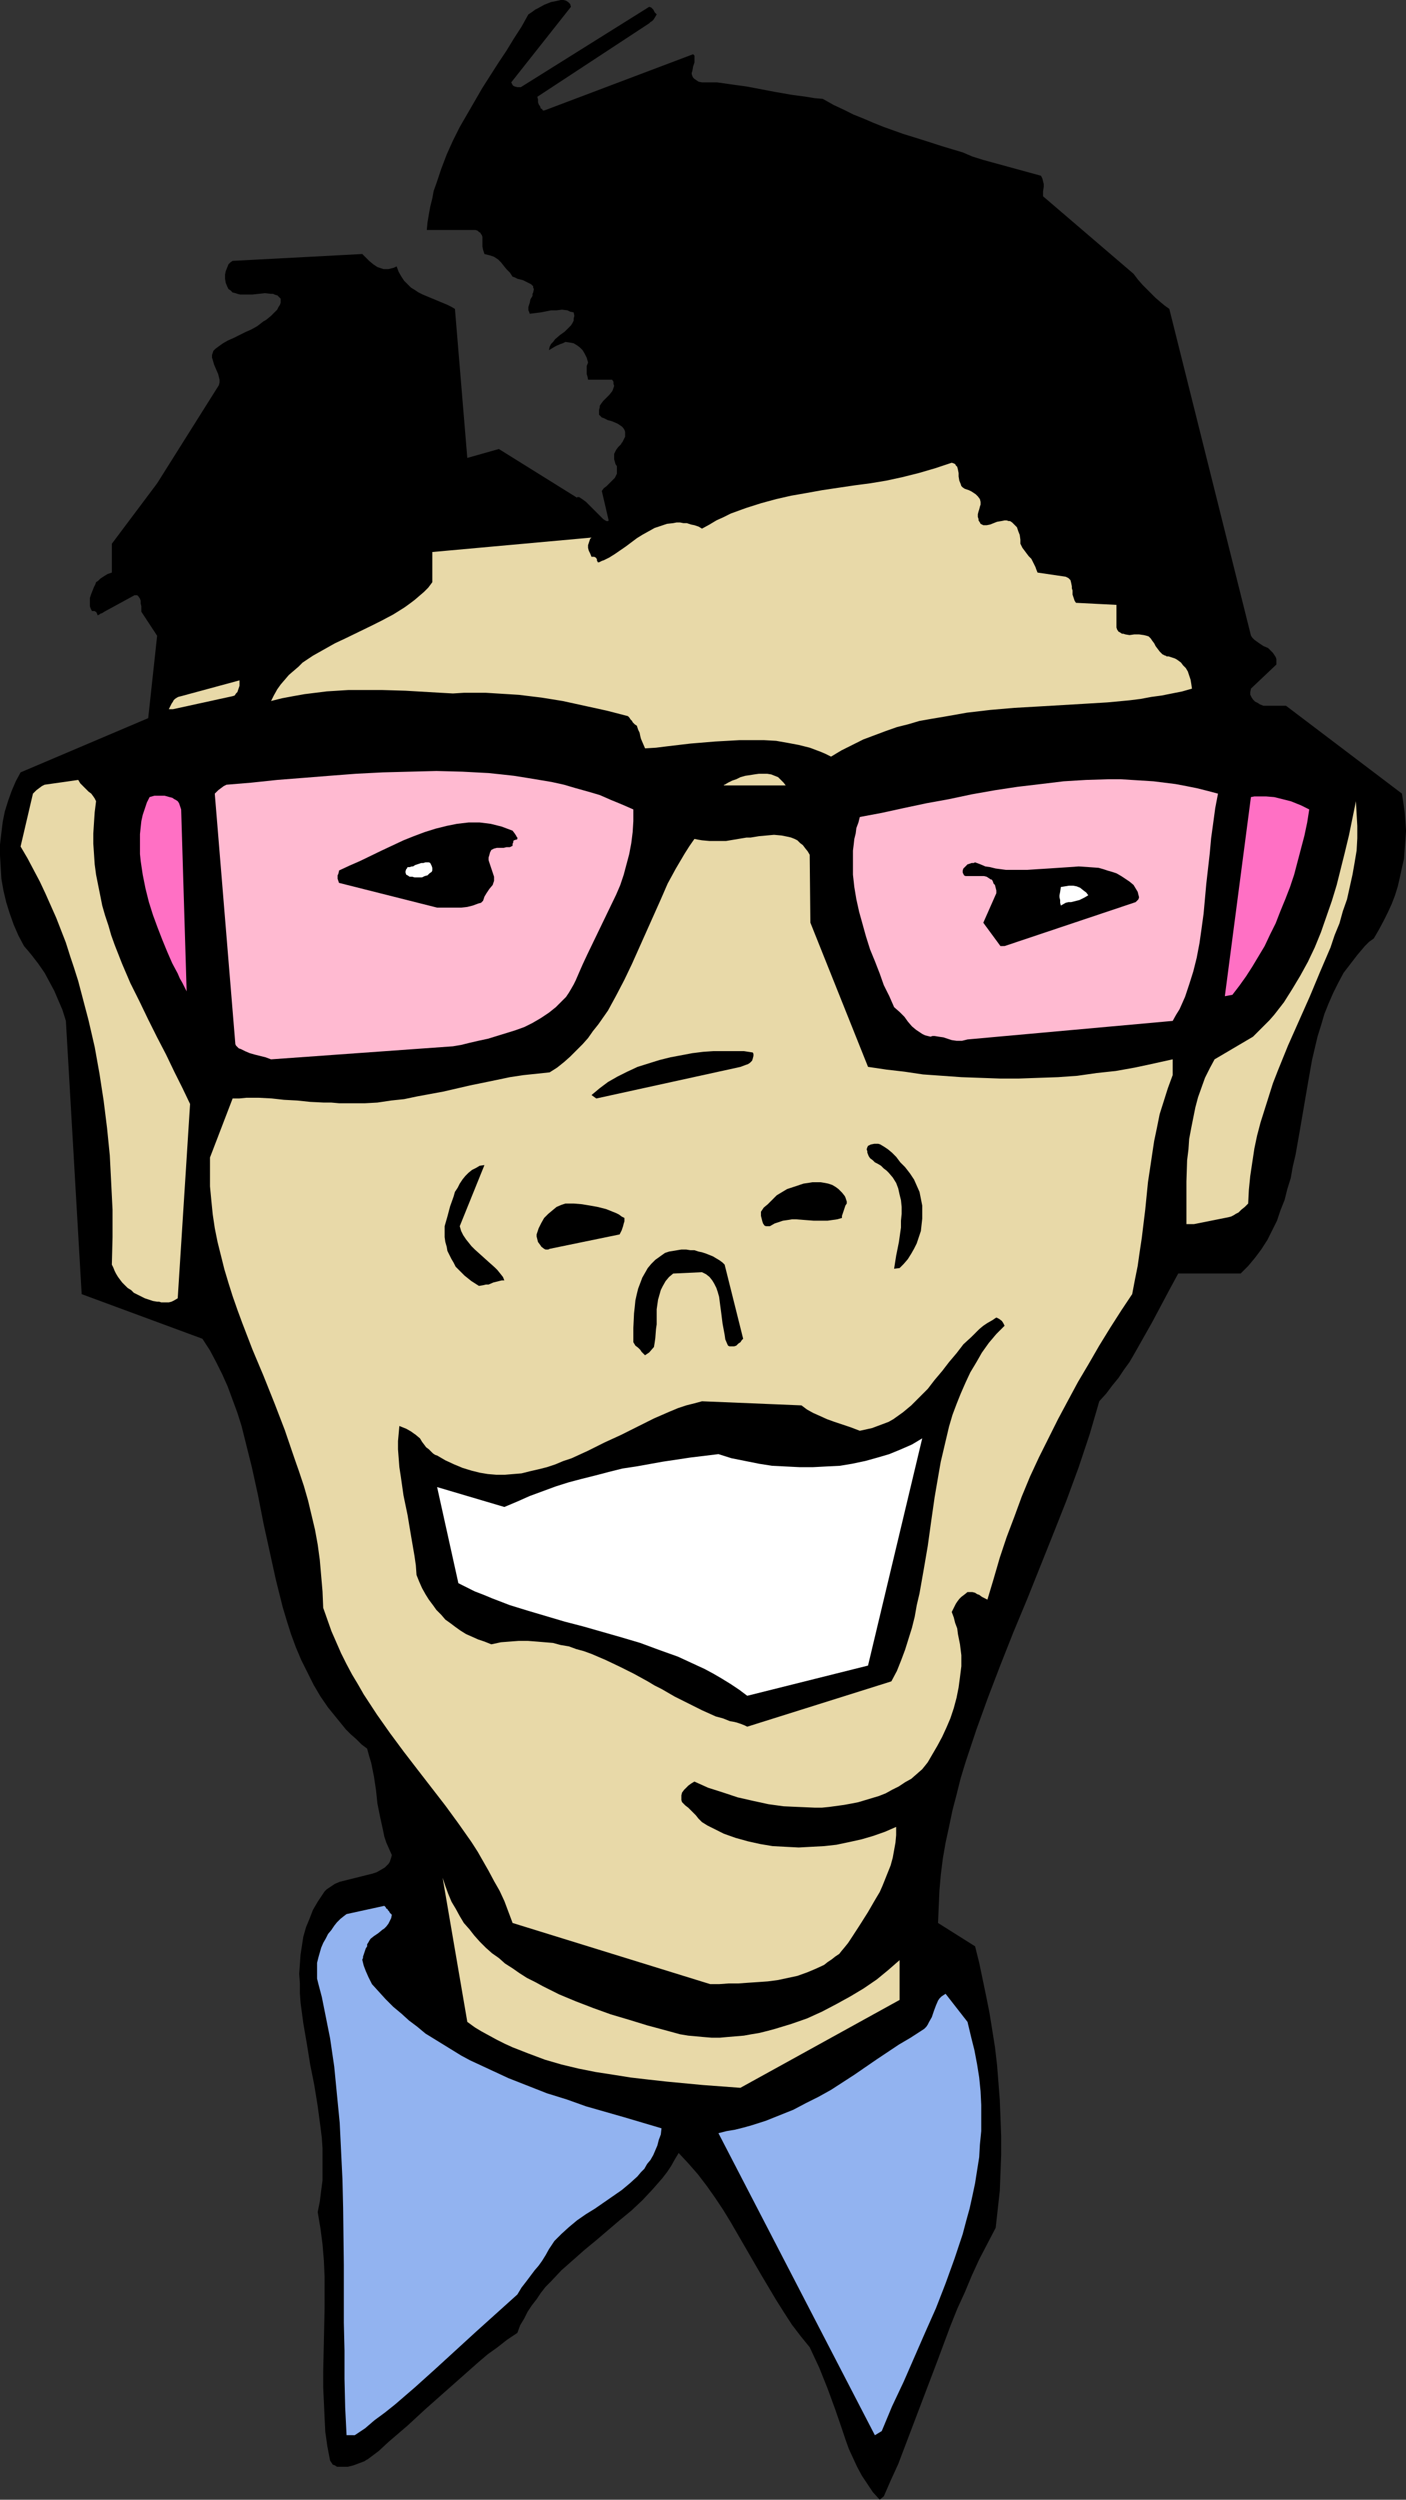
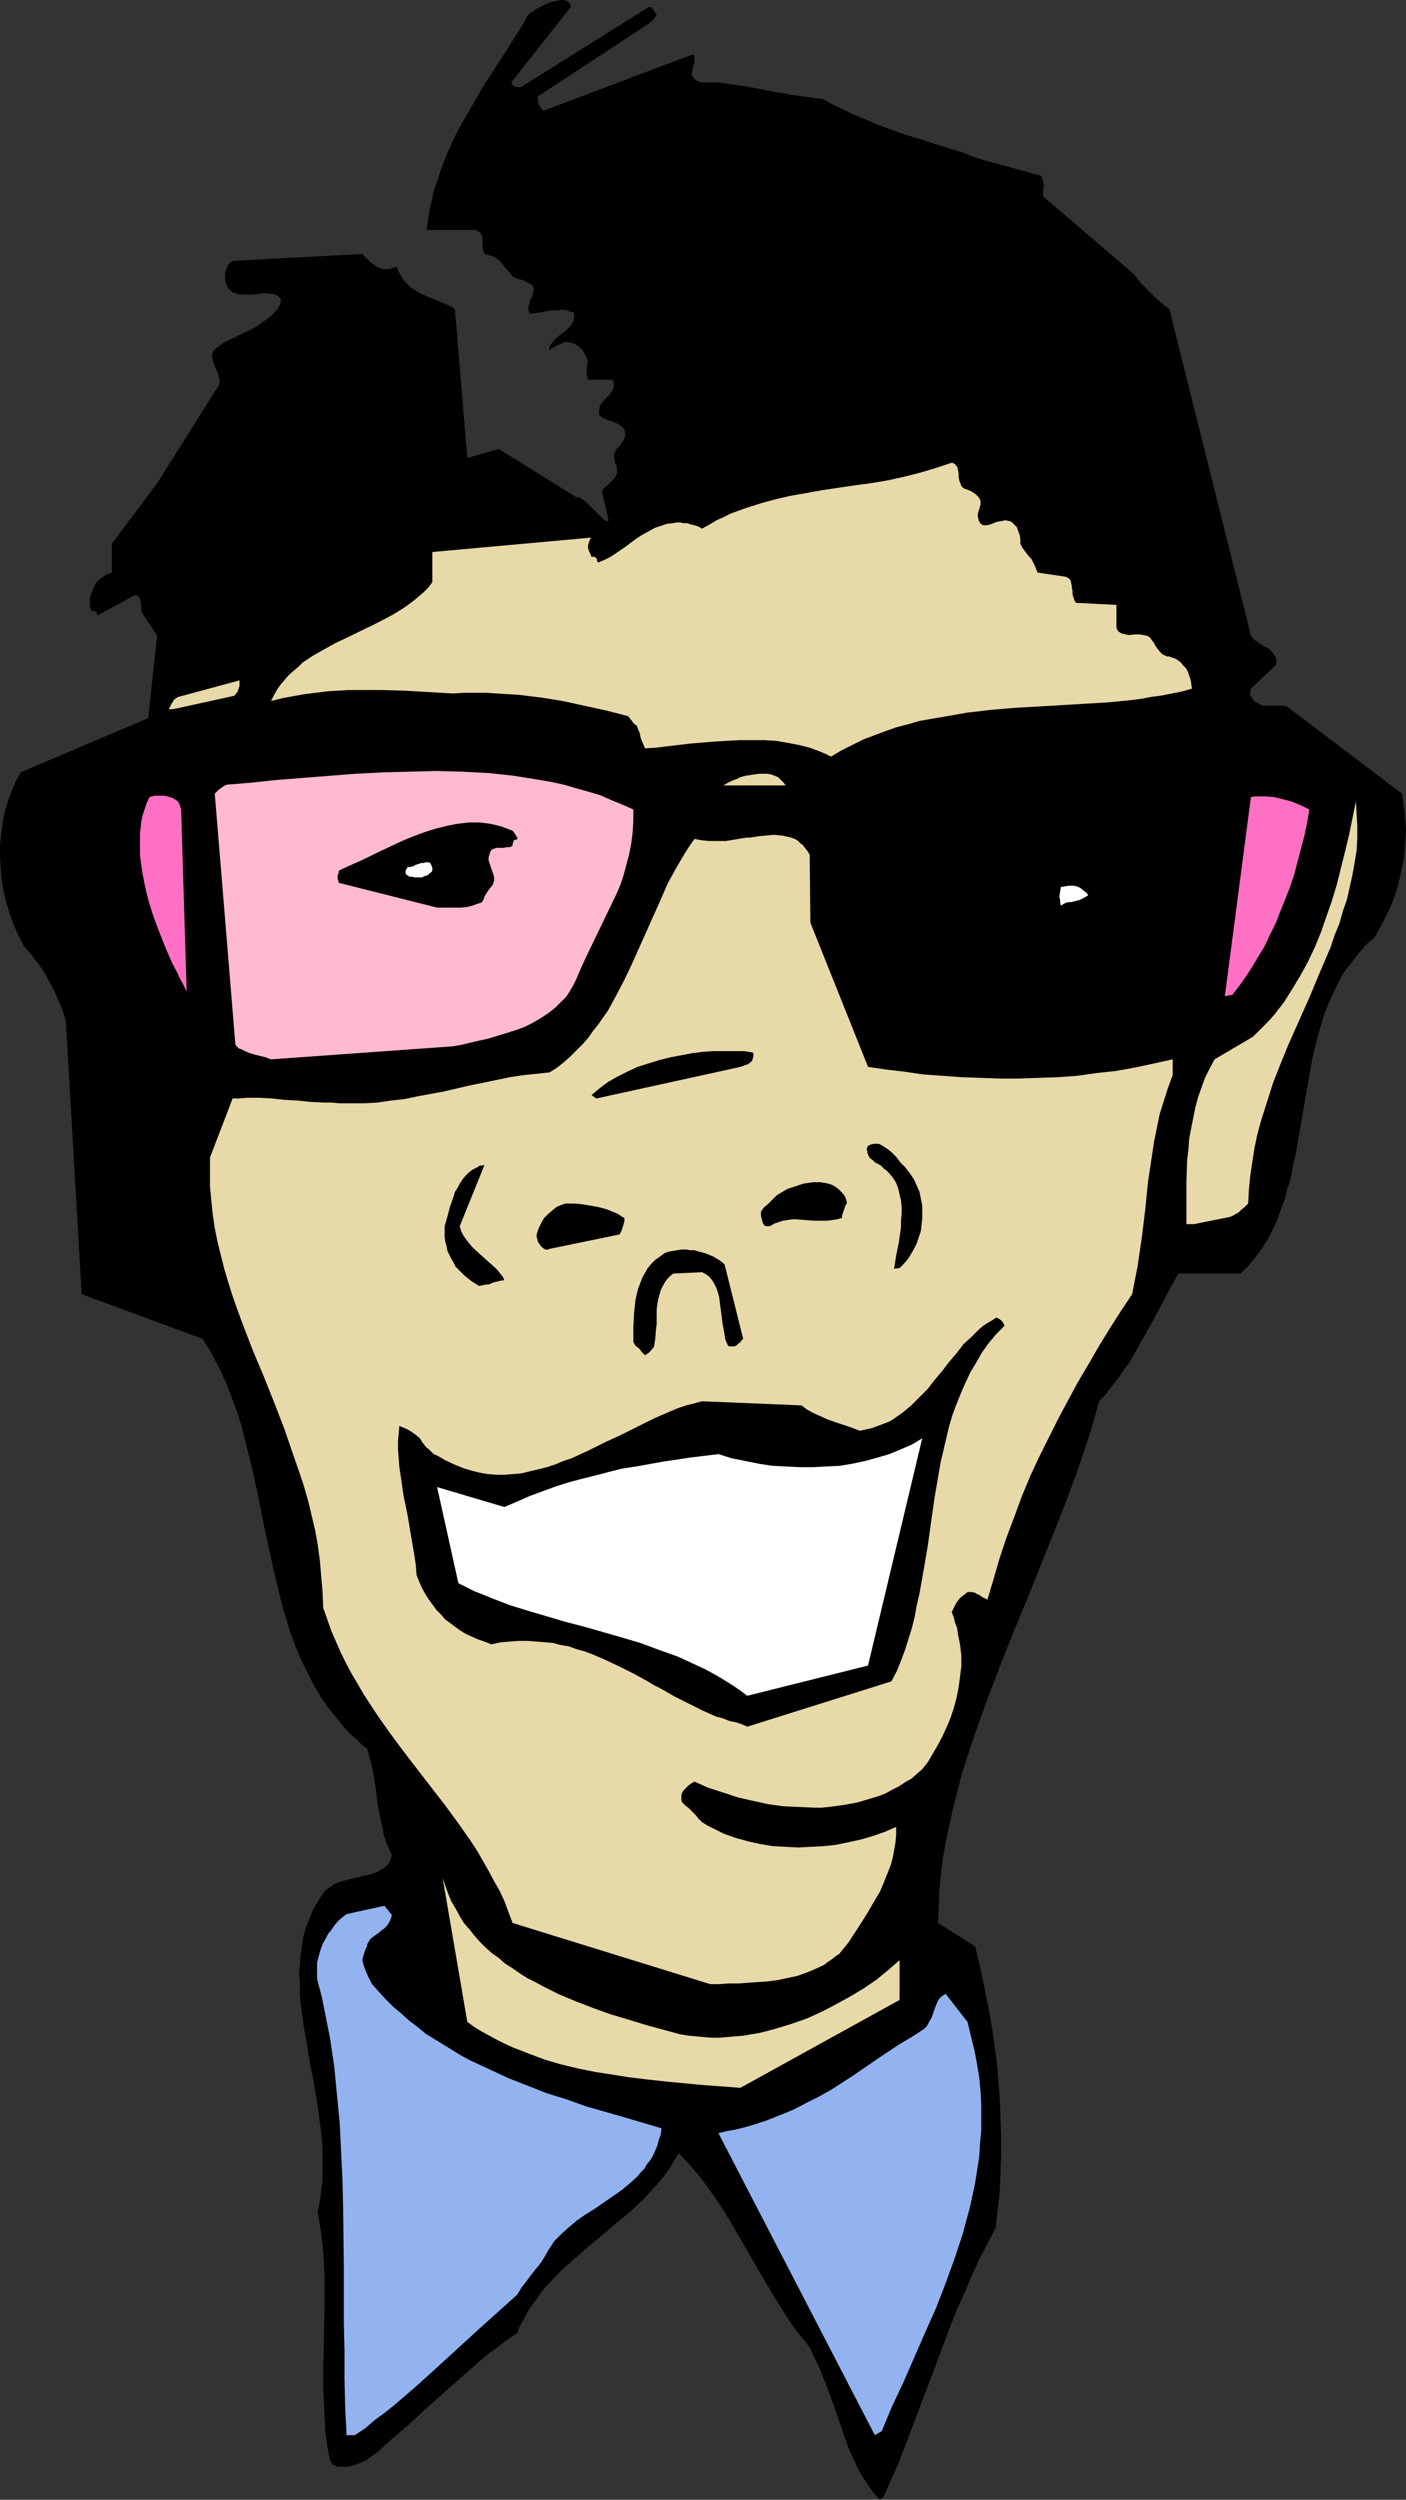
<svg xmlns="http://www.w3.org/2000/svg" xmlns:ns1="http://sodipodi.sourceforge.net/DTD/sodipodi-0.dtd" xmlns:ns2="http://www.inkscape.org/namespaces/inkscape" version="1.0" width="87.601mm" height="155.668mm" id="svg27" ns1:docname="Nerd 2.wmf">
  <rect width="100%" height="100%" fill="#333333" stroke="none" />
  <ns1:namedview id="namedview27" pagecolor="#ffffff" bordercolor="#000000" borderopacity="0.25" ns2:showpageshadow="2" ns2:pageopacity="0.0" ns2:pagecheckerboard="0" ns2:deskcolor="#d1d1d1" ns2:document-units="mm" />
  <defs id="defs1">
    <pattern id="WMFhbasepattern" patternUnits="userSpaceOnUse" width="6" height="6" x="0" y="0" />
  </defs>
  <path style="fill:#000000;fill-opacity:1;fill-rule:evenodd;stroke:none" d="m 135.894,117.154 -18.421,-11.473 -7.433,2.101 -2.909,-35.065 -0.808,-0.485 -0.97,-0.485 -1.939,-0.808 -1.939,-0.808 -1.939,-0.808 -0.97,-0.485 -0.97,-0.646 -0.808,-0.485 -0.808,-0.808 -0.808,-0.808 -0.646,-0.97 -0.646,-1.131 -0.485,-1.293 -0.646,0.323 -0.646,0.162 -0.646,0.162 h -0.485 -0.646 l -0.485,-0.162 -0.485,-0.162 -0.485,-0.162 -0.97,-0.646 -0.97,-0.808 -1.616,-1.616 -30.54,1.616 -0.485,0.323 -0.485,0.485 -0.323,0.808 -0.323,0.808 -0.162,0.808 v 0.97 l 0.162,0.97 0.323,0.808 0.323,0.646 0.485,0.323 0.485,0.485 0.646,0.162 0.485,0.162 0.646,0.162 h 1.454 1.454 l 2.909,-0.323 1.454,0.162 h 0.485 l 0.323,0.162 0.485,0.162 h 0.162 l 0.485,0.485 0.323,0.323 v 0.485 0.485 l -0.162,0.485 -0.323,0.485 -0.323,0.646 -0.485,0.485 -0.97,0.97 -0.97,0.808 -0.485,0.323 -0.323,0.162 -1.454,1.131 -1.454,0.808 -1.454,0.646 -1.293,0.646 -1.293,0.646 -1.454,0.646 -1.131,0.646 -1.131,0.808 -0.646,0.485 -0.485,0.485 -0.162,0.485 -0.162,0.485 v 0.646 l 0.162,0.485 0.323,1.131 0.97,2.262 0.162,0.646 0.162,0.646 v 0.646 L 51.546,90.653 37.003,113.76 26.338,127.98 v 6.787 l -0.97,0.323 -0.808,0.485 -0.97,0.646 -0.485,0.485 -0.485,0.323 -0.162,0.485 -0.162,0.323 -0.162,0.323 -0.323,0.808 -0.323,0.808 -0.323,0.97 v 0.97 0.97 l 0.162,0.485 0.323,0.646 h 0.323 0.323 l 0.162,0.162 h 0.162 l 0.162,0.323 0.162,0.323 v 0.162 h 0.162 v 0 l 0.323,-0.162 0.162,-0.162 0.485,-0.162 0.485,-0.323 7.11,-3.878 h 0.323 0.323 l 0.323,0.323 0.323,0.485 0.162,0.485 v 0.646 l 0.162,0.646 v 1.293 l 3.716,5.656 -2.101,19.391 -30.055,12.766 -1.131,2.101 -0.97,2.262 -0.808,2.262 -0.808,2.585 -0.485,2.424 L 0.323,196.01 0,198.757 v 2.585 l 0.162,2.747 0.162,2.747 0.485,2.747 0.646,2.747 0.808,2.585 0.97,2.747 1.131,2.585 1.293,2.424 0.97,1.131 0.808,0.97 1.616,2.101 1.454,2.101 1.131,2.101 1.131,2.101 0.97,2.262 0.97,2.262 0.808,2.585 3.716,64.313 28.439,10.503 1.777,2.747 1.454,2.747 1.454,2.909 1.293,2.909 1.131,3.07 1.131,3.07 0.97,3.07 0.808,3.232 0.808,3.232 0.808,3.232 1.454,6.625 1.293,6.625 1.454,6.625 1.454,6.625 0.808,3.232 0.808,3.232 0.97,3.232 0.97,3.07 1.131,3.07 1.293,3.07 1.454,2.909 1.454,2.909 1.616,2.747 1.777,2.585 2.101,2.585 2.101,2.585 1.131,1.131 1.293,1.131 1.293,1.293 1.293,0.97 0.485,1.778 0.485,1.616 0.646,3.232 0.485,3.232 0.323,3.07 0.646,3.232 0.646,2.909 0.323,1.616 0.485,1.454 0.646,1.454 0.646,1.454 -0.162,0.646 -0.162,0.485 -0.162,0.485 -0.323,0.485 -0.808,0.808 -0.808,0.485 -1.131,0.646 -0.97,0.323 -2.585,0.646 -1.293,0.323 -1.293,0.323 -1.293,0.323 -1.293,0.323 -1.131,0.485 -0.97,0.646 -0.97,0.646 -0.485,0.485 -0.323,0.485 -1.293,1.939 -1.131,1.939 -0.808,2.101 -0.808,1.939 -0.646,2.262 -0.323,2.101 -0.323,2.101 -0.162,2.262 -0.162,2.262 0.162,2.262 v 2.262 l 0.162,2.262 0.323,2.424 0.323,2.424 0.808,4.686 0.808,5.009 0.97,4.848 0.808,5.009 0.646,4.848 0.323,2.585 0.162,2.424 v 2.585 2.424 2.585 l -0.323,2.424 -0.323,2.585 -0.485,2.424 0.646,3.878 0.485,3.717 0.323,3.878 0.162,3.717 v 3.878 3.717 l -0.162,7.433 -0.162,7.433 v 3.555 l 0.162,3.555 0.162,3.555 0.162,3.393 0.485,3.393 0.646,3.393 0.323,0.485 0.323,0.485 0.485,0.162 0.485,0.323 h 0.646 1.131 0.808 l 1.293,-0.323 1.293,-0.485 1.293,-0.485 0.485,-0.323 0.323,-0.162 2.585,-1.939 2.262,-2.101 2.262,-1.939 2.262,-1.939 4.201,-3.878 4.201,-3.717 4.201,-3.717 4.201,-3.717 2.101,-1.778 2.262,-1.616 2.262,-1.778 2.424,-1.616 0.646,-1.778 0.97,-1.616 0.808,-1.616 0.97,-1.454 1.131,-1.454 0.97,-1.454 1.131,-1.454 1.293,-1.293 2.424,-2.585 2.747,-2.424 2.747,-2.424 2.747,-2.262 5.494,-4.686 2.747,-2.262 2.585,-2.424 2.424,-2.585 1.131,-1.293 1.131,-1.293 1.131,-1.454 0.97,-1.454 0.808,-1.454 0.97,-1.616 2.262,2.424 2.262,2.585 2.101,2.747 1.939,2.747 1.939,2.909 1.777,2.909 3.555,6.14 3.555,6.14 3.555,5.979 1.939,3.07 1.777,2.747 2.101,2.747 2.101,2.585 1.131,2.424 1.131,2.424 0.97,2.424 0.97,2.424 1.777,4.848 1.616,4.686 0.808,2.424 0.808,2.262 0.97,2.101 0.97,2.101 1.131,2.101 1.293,1.939 1.293,1.939 1.616,1.778 0.97,-0.808 1.616,-3.717 1.777,-3.878 3.07,-8.08 3.07,-8.08 3.07,-8.08 3.07,-8.241 1.616,-4.04 1.777,-3.878 1.616,-3.878 1.777,-3.878 1.939,-3.717 1.939,-3.717 0.485,-4.363 0.485,-4.363 0.162,-4.201 0.162,-4.363 v -4.201 l -0.162,-4.363 -0.162,-4.201 -0.323,-4.201 -0.323,-4.04 -0.485,-4.201 -0.646,-4.04 -0.646,-4.04 -0.808,-4.04 -0.808,-3.878 -0.808,-3.878 -0.97,-3.878 -8.726,-5.494 0.162,-3.878 0.162,-3.717 0.323,-3.717 0.485,-3.878 0.646,-3.717 0.808,-3.717 0.808,-3.878 0.97,-3.717 0.97,-3.878 1.131,-3.717 1.293,-3.878 1.293,-3.878 2.747,-7.595 2.909,-7.595 3.07,-7.756 3.232,-7.756 6.14,-15.351 3.07,-7.756 2.909,-7.918 1.293,-3.878 1.293,-3.878 1.131,-3.878 1.131,-3.878 1.616,-1.778 1.454,-1.939 1.454,-1.778 1.293,-1.939 1.293,-1.778 1.131,-1.939 2.101,-3.717 2.101,-3.717 4.04,-7.595 2.101,-3.878 h 14.704 l 1.777,-1.778 1.616,-1.939 1.454,-1.939 1.454,-2.262 1.131,-2.262 1.131,-2.262 0.808,-2.424 0.97,-2.424 0.646,-2.585 0.808,-2.585 0.485,-2.747 0.646,-2.747 0.97,-5.494 1.939,-11.311 0.97,-5.494 0.646,-2.747 0.646,-2.747 0.808,-2.585 0.808,-2.747 0.97,-2.424 1.131,-2.585 1.131,-2.262 1.293,-2.424 1.616,-2.101 1.616,-2.101 1.777,-2.101 0.97,-0.97 1.131,-0.808 1.131,-1.939 1.131,-2.101 0.97,-1.939 0.97,-2.101 0.808,-2.101 0.646,-2.101 0.485,-2.101 0.485,-2.262 0.485,-2.101 0.162,-2.262 0.162,-2.101 0.162,-2.262 -0.162,-2.262 -0.162,-2.101 -0.323,-2.262 -0.323,-2.101 -27.308,-20.684 h -5.332 l -0.808,-0.323 -0.485,-0.323 -0.646,-0.323 -0.485,-0.485 -0.323,-0.485 -0.323,-0.646 v -0.646 l 0.162,-0.808 5.979,-5.656 v -0.646 -0.646 l -0.162,-0.485 -0.323,-0.485 -0.323,-0.485 -0.323,-0.323 -0.808,-0.808 -1.131,-0.485 -0.97,-0.646 -1.131,-0.808 -0.485,-0.485 -0.323,-0.485 -19.229,-76.917 -1.131,-0.808 -0.97,-0.808 -1.131,-0.97 -0.97,-0.97 -1.131,-1.131 -0.97,-0.97 -1.131,-1.293 -0.97,-1.293 -21.329,-18.26 v -1.131 l 0.162,-1.131 V 43.306 l -0.162,-0.646 -0.162,-0.646 -0.323,-0.646 -13.573,-3.717 -2.585,-0.808 -2.262,-0.97 -4.848,-1.454 -4.524,-1.454 -4.686,-1.454 -4.524,-1.616 -2.424,-0.97 -2.262,-0.97 -2.424,-0.97 -2.262,-1.131 -2.424,-1.131 -2.585,-1.454 -1.939,-0.162 -1.939,-0.323 -3.555,-0.485 -3.716,-0.646 -3.393,-0.646 -3.393,-0.646 -3.555,-0.485 -3.393,-0.485 h -1.777 -1.777 l -0.808,-0.162 -0.485,-0.323 -0.485,-0.323 -0.323,-0.323 -0.162,-0.323 -0.162,-0.485 v -0.323 l 0.162,-0.485 0.162,-0.97 0.323,-0.97 v -0.485 -0.646 -0.485 l -0.323,-0.323 -35.064,13.25 h -0.323 l -0.162,-0.323 -0.323,-0.162 -0.162,-0.485 -0.323,-0.485 -0.162,-0.485 v -0.646 l -0.162,-0.646 26.338,-17.29 v 0 l 0.162,-0.162 0.162,-0.162 0.323,-0.162 0.323,-0.323 0.323,-0.485 0.485,-0.808 -0.485,-0.485 -0.323,-0.646 -0.485,-0.485 -0.485,-0.162 -30.217,18.906 h -0.808 l -0.646,-0.162 -0.323,-0.162 -0.162,-0.162 -0.162,-0.323 -0.162,-0.323 L 134.439,1.616 134.278,0.97 133.793,0.485 133.308,0.162 132.662,0 h -0.646 l -0.646,0.162 -0.808,0.162 -0.808,0.162 -1.616,0.646 -1.454,0.808 -0.646,0.323 -0.646,0.485 -0.485,0.323 -0.485,0.323 -1.616,2.909 -1.777,2.747 -1.777,2.909 -1.939,2.909 -3.716,5.817 -1.777,3.07 -1.777,3.07 -1.777,3.07 -1.616,3.232 -1.454,3.232 -1.293,3.393 -1.131,3.393 -0.646,1.778 -0.323,1.778 -0.485,1.939 -0.323,1.778 -0.323,1.939 -0.162,1.778 h 11.473 l 0.485,0.162 0.323,0.323 0.323,0.162 0.162,0.323 0.162,0.162 0.162,0.485 v 0.646 1.616 l 0.162,0.808 0.162,0.485 0.162,0.485 0.646,0.162 0.646,0.162 0.485,0.162 0.485,0.162 0.97,0.646 0.646,0.646 0.646,0.808 0.646,0.808 0.808,0.808 0.646,0.97 0.485,0.162 0.646,0.323 0.646,0.162 0.646,0.162 0.646,0.323 0.646,0.323 0.646,0.323 0.485,0.485 v 0.323 l 0.162,0.323 -0.162,0.808 -0.162,0.323 v 0.485 l -0.485,0.808 -0.162,0.808 -0.323,0.97 v 0.808 l 0.162,0.323 0.162,0.485 1.293,-0.162 1.293,-0.162 2.424,-0.485 h 1.293 l 1.293,-0.162 1.293,0.162 0.646,0.323 0.808,0.162 0.162,0.808 -0.162,0.646 v 0.485 l -0.323,0.646 -0.323,0.485 -0.485,0.485 -0.97,0.97 -1.131,0.808 -1.131,0.97 -0.485,0.646 -0.485,0.485 -0.323,0.646 -0.162,0.808 0.808,-0.485 0.808,-0.485 1.131,-0.485 0.485,-0.162 0.646,-0.323 1.131,0.162 0.808,0.162 0.808,0.485 0.646,0.485 0.646,0.646 0.485,0.808 0.485,0.97 0.323,1.131 -0.323,0.808 v 0.323 0.485 0.485 0.646 l 0.162,0.485 0.162,0.808 h 5.655 l 0.323,0.485 v 0.485 l 0.162,0.485 -0.162,0.485 -0.162,0.485 -0.162,0.323 -0.646,0.808 -0.646,0.646 -0.808,0.808 -0.485,0.646 -0.323,0.485 v 0.323 l -0.162,0.646 v 0.646 0.485 l 0.323,0.323 0.323,0.323 0.485,0.162 0.97,0.485 0.646,0.162 0.485,0.162 1.131,0.485 0.485,0.323 0.485,0.323 0.323,0.323 0.323,0.485 0.162,0.485 v 0.485 0.323 0.323 l -0.323,0.646 -0.323,0.646 -0.162,0.162 -0.162,0.323 -0.646,0.646 -0.485,0.646 -0.485,0.97 v 0.646 0.646 l 0.323,1.131 0.323,0.485 v 0.646 0.808 0.323 l -0.162,0.323 -0.323,0.646 -0.323,0.323 -0.808,0.808 -0.485,0.485 -0.323,0.323 -0.646,0.485 -0.485,0.646 1.616,6.948 -0.162,0.162 v 0 h -0.323 l -0.323,-0.162 -0.485,-0.323 -0.485,-0.485 -0.485,-0.485 -2.585,-2.585 -0.485,-0.485 -0.646,-0.485 -0.485,-0.323 -0.485,-0.323 h -0.323 -0.162 z" id="path1" />
  <path style="fill:#92b3f0;fill-opacity:1;fill-rule:evenodd;stroke:none" d="m 83.54,573.164 2.424,-1.616 2.262,-1.939 2.424,-1.778 2.424,-1.939 4.686,-4.04 4.848,-4.363 9.534,-8.726 4.848,-4.363 4.848,-4.363 0.485,-0.808 0.485,-0.808 1.131,-1.454 0.97,-1.293 0.97,-1.293 0.97,-1.131 0.808,-1.131 0.808,-1.293 0.808,-1.454 0.646,-0.97 0.646,-0.97 0.808,-0.808 0.808,-0.808 1.777,-1.616 1.939,-1.616 2.101,-1.454 2.101,-1.293 4.201,-2.909 2.101,-1.454 1.939,-1.616 1.777,-1.616 0.808,-0.97 0.808,-0.808 0.646,-1.131 0.808,-0.97 0.646,-1.131 0.485,-1.131 0.485,-1.131 0.323,-1.293 0.485,-1.293 0.162,-1.454 -4.363,-1.293 -4.363,-1.293 -4.524,-1.293 -4.524,-1.293 -4.524,-1.616 -4.686,-1.454 -4.524,-1.778 -4.524,-1.778 -4.524,-2.101 -4.524,-2.101 -2.101,-1.131 -4.201,-2.585 -2.101,-1.293 -2.101,-1.293 -1.939,-1.616 -1.939,-1.454 -1.777,-1.616 -1.939,-1.616 -1.777,-1.778 -1.616,-1.778 -1.616,-1.778 -0.808,-1.616 -0.646,-1.454 -0.485,-1.293 -0.323,-1.293 v -0.162 l 0.162,-0.323 v -0.323 l 0.162,-0.485 0.323,-0.97 0.162,-0.485 0.323,-0.485 v -0.485 l 0.323,-0.485 0.162,-0.323 0.323,-0.485 0.808,-0.646 0.485,-0.323 0.485,-0.323 0.97,-0.808 0.485,-0.323 0.485,-0.485 0.485,-0.646 0.323,-0.646 0.323,-0.646 0.162,-0.808 -0.162,-0.162 -0.162,-0.162 -0.162,-0.162 -0.162,-0.323 v 0 l -0.323,-0.323 v -0.162 l -0.323,-0.162 -0.162,-0.323 -0.323,-0.323 -8.887,1.939 -0.646,0.485 -0.808,0.646 -0.808,0.808 -0.646,0.808 -0.646,0.97 -0.808,0.97 -0.485,0.97 -0.646,1.131 -0.485,1.131 -0.323,1.131 -0.323,1.131 -0.323,1.293 v 1.293 1.131 1.293 l 0.323,1.293 0.808,3.07 0.646,3.232 0.646,3.232 0.646,3.232 0.97,6.625 0.646,6.625 0.646,6.625 0.323,6.625 0.323,6.625 0.162,6.787 0.162,13.412 v 6.787 6.787 l 0.162,6.625 v 6.625 l 0.162,6.787 0.323,6.464 z" id="path2" />
  <path style="fill:#92b3f0;fill-opacity:1;fill-rule:evenodd;stroke:none" d="m 207.638,572.194 2.424,-5.817 2.747,-5.817 5.009,-11.473 2.585,-5.817 2.262,-5.817 2.101,-5.817 0.97,-2.909 0.97,-2.909 0.808,-3.07 0.808,-2.909 0.646,-2.909 0.646,-3.07 0.485,-3.07 0.485,-3.07 0.162,-2.909 0.323,-3.232 v -3.07 -3.07 l -0.162,-3.232 -0.323,-3.232 -0.485,-3.07 -0.646,-3.393 -0.808,-3.232 -0.808,-3.393 -5.171,-6.625 -0.485,0.323 -0.485,0.323 -0.485,0.485 -0.323,0.485 -0.485,1.131 -0.485,1.293 -0.485,1.454 -0.646,1.131 -0.323,0.646 -0.323,0.485 -0.485,0.485 -0.485,0.323 -2.747,1.778 -2.747,1.616 -5.332,3.555 -5.171,3.555 -2.747,1.778 -2.747,1.778 -2.909,1.616 -2.909,1.454 -3.07,1.616 -3.232,1.293 -3.232,1.293 -3.555,1.131 -1.777,0.485 -1.939,0.485 -1.939,0.323 -1.939,0.485 36.842,71.1 z" id="path3" />
  <path style="fill:#e8d9a8;fill-opacity:1;fill-rule:evenodd;stroke:none" d="m 174.351,491.399 37.488,-20.684 v -9.372 l -2.585,2.262 -2.747,2.262 -3.07,2.101 -3.232,1.939 -3.232,1.778 -3.393,1.778 -3.555,1.616 -3.716,1.293 -3.716,1.131 -1.777,0.485 -1.939,0.485 -1.939,0.323 -1.777,0.323 -1.939,0.162 -1.939,0.162 -1.777,0.162 h -1.939 l -1.939,-0.162 -1.777,-0.162 -1.777,-0.162 -1.939,-0.323 -1.777,-0.485 -1.777,-0.485 -4.201,-1.131 -4.201,-1.293 -4.363,-1.293 -4.04,-1.454 -4.201,-1.616 -3.878,-1.616 -3.878,-1.939 -1.777,-0.97 -1.939,-0.97 -1.777,-1.131 -1.616,-1.131 -1.777,-1.131 -1.454,-1.293 -1.616,-1.131 -1.454,-1.293 -1.454,-1.454 -1.293,-1.454 -1.131,-1.454 -1.293,-1.454 -0.97,-1.616 -0.97,-1.778 -0.97,-1.616 -0.808,-1.939 -0.646,-1.778 -0.646,-1.939 5.817,33.934 1.777,1.293 1.616,0.97 1.777,0.97 1.777,0.97 1.939,0.97 1.777,0.808 3.716,1.454 3.878,1.454 3.878,1.131 4.04,0.97 4.04,0.808 4.201,0.646 4.04,0.646 4.201,0.485 4.363,0.485 8.564,0.808 4.363,0.323 z" id="path4" />
  <path style="fill:#e8d9a8;fill-opacity:1;fill-rule:evenodd;stroke:none" d="m 167.241,466.998 h 2.101 l 2.262,-0.162 h 2.262 l 2.262,-0.162 2.424,-0.162 2.262,-0.162 2.424,-0.323 2.262,-0.485 2.262,-0.485 2.262,-0.808 1.939,-0.808 2.101,-0.97 0.808,-0.646 0.97,-0.646 0.808,-0.646 0.97,-0.646 0.646,-0.808 0.808,-0.97 0.646,-0.808 0.646,-0.97 2.101,-3.232 1.939,-3.07 1.777,-3.07 0.97,-1.616 0.646,-1.454 0.646,-1.616 0.646,-1.616 0.646,-1.616 0.485,-1.778 0.323,-1.778 0.323,-1.778 0.162,-1.778 v -1.939 l -2.585,1.131 -2.747,0.97 -2.747,0.808 -2.909,0.646 -3.07,0.646 -2.909,0.323 -3.07,0.162 -2.909,0.162 -3.07,-0.162 -3.07,-0.162 -2.909,-0.485 -2.909,-0.646 -2.909,-0.808 -2.747,-0.97 -1.293,-0.646 -1.293,-0.646 -1.293,-0.646 -1.293,-0.808 -0.808,-0.808 -0.646,-0.808 -0.646,-0.646 -0.646,-0.646 -0.485,-0.485 -0.646,-0.485 -0.485,-0.485 -0.323,-0.323 -0.162,-0.485 v -0.323 -0.808 l 0.162,-0.646 0.485,-0.646 0.485,-0.485 0.485,-0.485 0.646,-0.485 0.808,-0.485 3.232,1.454 3.555,1.131 3.393,1.131 3.555,0.808 3.716,0.808 3.555,0.485 3.555,0.162 3.716,0.162 h 1.777 l 1.616,-0.162 3.555,-0.485 1.777,-0.323 1.616,-0.323 1.616,-0.485 1.616,-0.485 1.616,-0.485 1.616,-0.646 1.454,-0.808 1.616,-0.808 1.454,-0.97 1.454,-0.808 1.293,-1.131 1.293,-1.131 1.293,-1.616 1.131,-1.939 1.131,-1.939 1.131,-2.101 0.97,-2.101 0.97,-2.262 0.808,-2.424 0.646,-2.424 0.485,-2.424 0.323,-2.424 0.323,-2.585 v -2.585 l -0.323,-2.585 -0.485,-2.424 -0.162,-1.293 -0.485,-1.293 -0.323,-1.293 -0.485,-1.293 0.323,-0.646 0.323,-0.646 0.323,-0.646 0.323,-0.485 0.485,-0.646 0.485,-0.485 0.646,-0.485 0.808,-0.646 h 0.646 0.485 l 0.646,0.162 0.485,0.323 0.485,0.162 0.646,0.485 0.646,0.323 0.646,0.323 1.454,-4.848 1.454,-5.009 1.616,-4.848 1.777,-4.686 1.777,-4.848 1.939,-4.686 2.101,-4.525 2.262,-4.525 2.262,-4.525 2.424,-4.525 2.262,-4.201 2.585,-4.363 2.424,-4.201 2.585,-4.201 2.585,-4.04 2.585,-3.878 0.646,-3.393 0.646,-3.232 0.485,-3.393 0.485,-3.232 0.808,-6.625 0.646,-6.464 0.97,-6.464 0.485,-3.232 0.646,-3.07 0.646,-3.232 0.97,-3.07 0.97,-3.07 1.131,-3.07 v -3.717 l -4.363,0.97 -4.524,0.97 -4.524,0.808 -4.524,0.485 -4.524,0.646 -4.524,0.323 -4.686,0.162 -4.524,0.162 h -4.524 l -4.524,-0.162 -4.524,-0.162 -4.524,-0.323 -4.524,-0.323 -4.363,-0.646 -4.201,-0.485 -4.363,-0.646 -13.573,-33.934 -0.162,-15.998 -0.485,-0.808 -0.646,-0.808 -0.485,-0.646 -0.646,-0.485 -0.646,-0.646 -0.646,-0.323 -0.808,-0.323 -0.646,-0.162 -0.808,-0.162 -0.808,-0.162 -1.777,-0.162 -1.777,0.162 -1.777,0.162 -1.939,0.323 h -0.97 l -0.97,0.162 -3.878,0.646 h -1.939 -1.939 l -1.777,-0.162 -0.97,-0.162 -0.808,-0.162 -1.131,1.616 -1.131,1.778 -2.101,3.555 -1.939,3.555 -1.616,3.717 -3.393,7.595 -3.393,7.595 -1.777,3.717 -1.939,3.717 -1.939,3.555 -1.131,1.616 -1.131,1.616 -1.293,1.616 -1.131,1.616 -1.293,1.454 -1.454,1.454 -1.454,1.454 -1.454,1.293 -1.616,1.293 -1.777,1.131 -3.07,0.323 -3.07,0.323 -3.232,0.485 -3.07,0.646 -6.302,1.293 -6.302,1.454 -6.14,1.131 -3.07,0.646 -3.07,0.323 -3.232,0.485 -2.909,0.162 h -3.07 -3.07 l -1.777,-0.162 h -1.777 l -3.232,-0.162 -3.07,-0.323 -3.07,-0.162 -2.909,-0.323 -3.07,-0.162 h -2.909 l -1.616,0.162 h -1.616 l -5.332,13.897 v 3.393 3.393 l 0.323,3.393 0.323,3.232 0.485,3.232 0.646,3.232 0.808,3.232 0.808,3.232 0.97,3.232 0.97,3.07 1.131,3.232 1.131,3.07 2.424,6.302 2.585,6.14 2.585,6.464 2.424,6.302 2.262,6.625 1.131,3.232 1.131,3.393 0.97,3.393 0.808,3.393 0.808,3.393 0.646,3.555 0.485,3.555 0.323,3.717 0.323,3.717 0.162,3.878 0.97,2.747 0.97,2.747 1.131,2.585 1.131,2.585 1.293,2.585 1.293,2.424 1.454,2.424 1.293,2.262 3.07,4.686 3.07,4.363 3.232,4.363 3.232,4.201 6.625,8.564 3.07,4.201 3.07,4.363 1.454,2.262 2.585,4.525 1.293,2.424 1.293,2.262 1.131,2.424 0.97,2.585 0.97,2.585 z" id="path5" />
  <path style="fill:#000000;fill-opacity:1;fill-rule:evenodd;stroke:none" d="m 175.967,406.402 33.933,-10.665 1.293,-2.424 0.97,-2.424 0.97,-2.585 0.808,-2.585 0.808,-2.585 0.646,-2.585 0.485,-2.747 0.646,-2.747 0.97,-5.494 0.97,-5.656 0.808,-5.817 0.808,-5.656 0.97,-5.656 0.485,-2.747 0.646,-2.747 0.646,-2.747 0.646,-2.747 0.808,-2.747 0.97,-2.585 0.97,-2.424 1.131,-2.585 1.131,-2.424 1.454,-2.424 1.293,-2.262 1.616,-2.262 1.777,-2.101 1.939,-1.939 -0.323,-0.646 -0.323,-0.485 -0.646,-0.485 -0.646,-0.323 -0.97,0.646 -1.131,0.646 -0.97,0.646 -0.97,0.808 -1.777,1.778 -1.939,1.778 -1.616,2.101 -1.777,2.101 -1.616,2.101 -1.777,2.101 -1.616,2.101 -1.939,1.939 -1.939,1.939 -0.97,0.808 -0.97,0.808 -1.131,0.808 -1.131,0.808 -1.131,0.646 -1.293,0.485 -1.293,0.485 -1.293,0.485 -1.454,0.323 -1.454,0.323 -2.101,-0.808 -1.939,-0.646 -1.939,-0.646 -1.777,-0.646 -1.777,-0.808 -1.454,-0.646 -1.454,-0.808 -1.293,-0.97 -23.43,-0.97 -1.777,0.485 -1.939,0.485 -1.939,0.646 -1.939,0.808 -3.716,1.616 -3.878,1.939 -3.878,1.939 -3.878,1.778 -3.878,1.939 -3.878,1.778 -1.939,0.646 -1.939,0.808 -1.939,0.646 -1.939,0.485 -2.101,0.485 -1.939,0.485 -1.939,0.162 -1.939,0.162 h -2.101 l -1.939,-0.162 -1.939,-0.323 -1.939,-0.485 -2.101,-0.646 -1.939,-0.808 -2.101,-0.97 -1.939,-1.131 -0.485,-0.162 -0.485,-0.323 -0.485,-0.485 -0.485,-0.485 -0.646,-0.485 -0.485,-0.646 -0.485,-0.646 -0.485,-0.808 -0.97,-0.808 -1.131,-0.808 -1.131,-0.646 -0.808,-0.323 -0.808,-0.323 -0.162,1.778 -0.162,1.778 v 1.939 l 0.162,2.101 0.162,2.101 0.323,2.101 0.323,2.262 0.323,2.262 0.97,4.686 0.808,4.848 0.808,4.686 0.323,2.262 0.162,2.262 0.646,1.616 0.646,1.454 0.808,1.454 0.808,1.293 0.97,1.293 0.808,1.131 1.131,1.131 0.97,1.131 1.131,0.808 1.293,0.97 1.131,0.808 1.293,0.808 1.454,0.646 1.454,0.646 1.454,0.485 1.616,0.646 2.262,-0.485 2.101,-0.162 2.101,-0.162 h 2.101 l 2.101,0.162 1.939,0.162 1.939,0.162 1.777,0.485 1.939,0.323 1.777,0.646 1.777,0.485 1.777,0.646 3.393,1.454 3.393,1.616 3.232,1.616 3.232,1.778 1.616,0.97 1.616,0.808 3.07,1.778 3.232,1.616 3.232,1.616 3.232,1.454 1.777,0.485 1.616,0.646 0.97,0.162 0.646,0.162 0.485,0.162 0.485,0.162 0.808,0.323 z" id="path6" />
  <path style="fill:#ffffff;fill-opacity:1;fill-rule:evenodd;stroke:none" d="m 175.967,399.13 28.439,-7.11 12.765,-53.487 -2.424,1.454 -2.585,1.131 -2.747,1.131 -2.747,0.808 -2.909,0.808 -3.07,0.646 -2.909,0.485 -3.232,0.162 -3.07,0.162 h -3.232 l -3.232,-0.162 -3.232,-0.162 -3.07,-0.485 -3.232,-0.646 -3.232,-0.646 -3.07,-0.97 -6.625,0.808 -6.463,0.97 -6.302,1.131 -3.232,0.485 -3.232,0.808 -3.07,0.808 -3.232,0.808 -3.07,0.808 -3.07,0.97 -3.07,1.131 -3.07,1.131 -2.909,1.293 -3.07,1.293 -15.835,-4.686 5.009,22.623 1.939,0.97 1.939,0.97 2.101,0.808 1.939,0.808 4.201,1.616 4.201,1.293 4.363,1.293 4.363,1.293 4.363,1.131 4.524,1.293 4.524,1.293 4.363,1.293 4.363,1.616 4.524,1.616 2.101,0.97 2.101,0.97 2.101,0.97 2.101,1.131 1.939,1.131 2.101,1.293 1.939,1.293 z" id="path7" />
  <path style="fill:#000000;fill-opacity:1;fill-rule:evenodd;stroke:none" d="m 152.86,318.334 1.131,-1.293 0.162,-0.97 0.162,-1.131 0.162,-2.101 0.162,-1.131 v -1.131 -2.424 l 0.162,-1.131 0.162,-1.131 0.323,-1.131 0.323,-1.131 0.485,-0.97 0.646,-1.131 0.808,-0.97 0.97,-0.808 6.787,-0.323 0.97,0.485 0.808,0.646 0.646,0.808 0.485,0.808 0.485,0.97 0.323,0.97 0.323,1.131 0.162,1.293 0.323,2.424 0.162,1.293 0.162,1.293 0.485,2.585 0.162,1.131 0.485,1.131 0.162,0.323 0.323,0.162 h 0.485 0.646 l 0.485,-0.162 0.485,-0.485 0.485,-0.323 0.323,-0.485 0.323,-0.323 -4.363,-17.452 -0.485,-0.485 -0.646,-0.485 -0.808,-0.485 -0.808,-0.485 -1.616,-0.646 -0.97,-0.323 -0.808,-0.162 -0.97,-0.323 h -0.97 l -0.97,-0.162 h -1.131 l -0.97,0.162 -0.97,0.162 -0.97,0.162 -0.97,0.323 -1.131,0.808 -1.131,0.808 -0.97,0.97 -0.808,0.97 -0.646,1.131 -0.646,1.131 -0.485,1.293 -0.485,1.293 -0.323,1.293 -0.323,1.454 -0.162,1.616 -0.162,1.454 -0.162,3.393 v 1.616 1.778 l 0.485,0.808 0.646,0.485 0.485,0.485 0.323,0.485 0.323,0.323 0.162,0.162 0.162,0.162 0.162,0.162 z" id="path8" />
-   <path style="fill:#e8d9a8;fill-opacity:1;fill-rule:evenodd;stroke:none" d="m 37.003,306.377 h 0.485 l 0.485,0.162 h 1.131 0.646 l 0.646,-0.162 0.646,-0.323 0.808,-0.485 2.909,-45.73 -1.777,-3.717 -1.939,-3.878 -1.939,-4.04 -2.101,-4.04 -2.101,-4.201 -2.101,-4.363 -2.101,-4.201 -1.939,-4.525 -1.777,-4.525 -0.808,-2.262 -0.646,-2.262 -0.808,-2.424 -0.646,-2.262 -0.485,-2.424 -0.485,-2.424 -0.485,-2.424 -0.323,-2.424 -0.162,-2.424 -0.162,-2.424 v -2.424 l 0.162,-2.585 0.162,-2.424 0.323,-2.585 -0.323,-0.646 -0.323,-0.485 -0.485,-0.646 -0.646,-0.485 -0.646,-0.646 -0.646,-0.646 -0.646,-0.646 -0.485,-0.808 -7.918,1.131 -0.646,0.323 -0.646,0.485 -0.646,0.485 -0.808,0.808 -2.909,12.443 1.616,2.747 1.454,2.747 1.454,2.747 1.293,2.747 1.293,2.909 1.293,2.909 1.131,2.909 1.131,2.909 0.97,3.07 0.97,2.909 0.97,3.07 0.808,3.07 0.808,3.07 0.808,3.07 1.454,6.302 1.131,6.302 0.97,6.302 0.808,6.464 0.646,6.464 0.323,6.302 0.323,6.464 v 6.464 l -0.162,6.464 0.323,0.646 0.323,0.808 0.323,0.646 0.485,0.808 0.485,0.646 0.485,0.646 0.646,0.646 0.646,0.646 0.808,0.485 0.646,0.646 0.97,0.485 1.616,0.808 0.97,0.323 0.97,0.323 z" id="path9" />
  <path style="fill:#000000;fill-opacity:1;fill-rule:evenodd;stroke:none" d="m 113.756,302.499 0.646,-0.162 h 0.646 l 1.131,-0.485 1.293,-0.323 0.646,-0.162 h 0.646 l -0.323,-0.808 -0.646,-0.808 -0.646,-0.808 -0.646,-0.646 -1.454,-1.293 -1.616,-1.454 -1.616,-1.454 -0.808,-0.808 -0.646,-0.808 -0.646,-0.808 -0.646,-0.97 -0.485,-0.97 -0.323,-1.131 5.817,-14.382 -1.131,0.162 -0.808,0.485 -0.97,0.485 -0.808,0.646 -0.808,0.808 -0.646,0.808 -0.646,0.97 -0.485,0.97 -0.646,0.97 -0.323,1.131 -0.808,2.262 -0.646,2.424 -0.646,2.262 v 1.293 1.293 l 0.162,1.131 0.323,1.131 0.162,0.97 0.485,0.97 0.485,0.97 0.485,0.808 0.485,0.97 0.646,0.646 0.808,0.808 0.646,0.646 1.616,1.293 1.777,1.131 z" id="path10" />
  <path style="fill:#000000;fill-opacity:1;fill-rule:evenodd;stroke:none" d="m 211.839,298.459 0.97,-0.97 0.97,-1.131 0.808,-1.293 0.646,-1.131 0.646,-1.293 0.485,-1.454 0.485,-1.454 0.162,-1.454 0.162,-1.454 v -1.616 -1.454 l -0.323,-1.616 -0.323,-1.616 -0.646,-1.454 -0.646,-1.454 -0.97,-1.454 -1.131,-1.454 -1.131,-1.131 -0.97,-1.293 -0.97,-0.97 -0.97,-0.808 -0.97,-0.646 -0.808,-0.485 -0.485,-0.162 h -0.485 -0.162 -0.323 l -0.808,0.162 -0.323,0.162 -0.323,0.162 -0.162,0.323 -0.162,0.485 0.162,0.485 v 0.323 l 0.323,0.808 0.323,0.485 0.646,0.485 0.485,0.485 0.646,0.323 0.808,0.485 0.646,0.646 0.646,0.485 0.485,0.485 0.97,1.131 0.808,1.293 0.485,1.293 0.323,1.454 0.323,1.293 0.162,1.616 v 1.616 l -0.162,1.616 v 1.616 l -0.485,3.393 -0.646,3.232 -0.485,3.07 z" id="path11" />
  <path style="fill:#000000;fill-opacity:1;fill-rule:evenodd;stroke:none" d="m 129.43,293.934 16.482,-3.393 0.162,-0.323 0.162,-0.323 0.162,-0.323 0.162,-0.485 0.162,-0.485 0.162,-0.646 0.162,-0.485 v -0.808 l -0.646,-0.323 -0.646,-0.485 -0.646,-0.323 -0.808,-0.323 -1.616,-0.646 -1.939,-0.485 -1.777,-0.323 -1.939,-0.323 -1.939,-0.162 h -1.939 l -0.97,0.323 -1.131,0.485 -0.97,0.808 -0.97,0.808 -0.97,0.97 -0.646,1.131 -0.646,1.293 -0.485,1.454 v 0.485 l 0.162,0.646 0.162,0.646 0.485,0.646 0.323,0.485 0.646,0.485 0.323,0.162 h 0.646 z" id="path12" />
  <path style="fill:#000000;fill-opacity:1;fill-rule:evenodd;stroke:none" d="m 181.299,288.602 1.131,-0.646 0.97,-0.323 0.97,-0.323 1.131,-0.162 0.97,-0.162 h 0.97 l 2.101,0.162 2.101,0.162 h 2.101 1.131 l 1.131,-0.162 1.131,-0.162 1.131,-0.323 v -0.162 -0.323 l 0.162,-0.485 0.162,-0.485 0.323,-0.97 0.162,-0.485 0.323,-0.485 v -0.485 l -0.162,-0.485 -0.162,-0.485 -0.162,-0.323 -0.646,-0.808 -0.808,-0.808 -0.646,-0.485 -0.808,-0.485 -0.97,-0.323 -0.808,-0.162 -0.97,-0.162 h -0.97 -0.97 l -0.97,0.162 -1.131,0.162 -0.97,0.323 -0.97,0.323 -0.97,0.323 -0.97,0.323 -0.808,0.485 -0.808,0.485 -0.808,0.485 -0.646,0.646 -0.646,0.646 -0.485,0.485 -0.323,0.323 -0.97,0.808 -0.646,0.97 v 0.485 0.485 l 0.162,0.646 0.162,0.646 0.162,0.485 0.323,0.485 0.323,0.162 h 0.323 0.323 z" id="path13" />
  <path style="fill:#e8d9a8;fill-opacity:1;fill-rule:evenodd;stroke:none" d="m 281.159,288.117 7.271,-1.454 0.808,-0.162 0.646,-0.162 0.646,-0.323 0.485,-0.323 0.646,-0.323 0.646,-0.646 0.808,-0.646 0.808,-0.808 0.162,-3.232 0.323,-3.232 0.485,-3.232 0.485,-3.232 0.646,-3.07 0.808,-3.07 0.97,-3.07 0.97,-3.07 0.97,-3.07 1.131,-2.909 2.424,-5.979 2.585,-5.817 2.585,-5.817 2.424,-5.817 2.424,-5.656 0.97,-2.909 1.131,-2.747 0.808,-2.909 0.97,-2.747 0.646,-2.909 0.646,-2.909 0.485,-2.747 0.485,-2.909 0.162,-2.909 v -2.909 l -0.162,-2.909 -0.162,-2.909 -1.616,7.918 -0.97,4.04 -0.97,3.878 -0.97,3.878 -1.131,3.717 -1.293,3.717 -1.293,3.717 -1.454,3.555 -1.616,3.393 -1.777,3.232 -1.939,3.232 -1.939,3.07 -1.131,1.454 -1.131,1.454 -1.131,1.293 -1.293,1.293 -1.293,1.293 -1.293,1.293 -9.049,5.332 -1.131,2.101 -1.131,2.262 -0.808,2.262 -0.808,2.262 -0.646,2.424 -0.485,2.424 -0.485,2.424 -0.485,2.585 -0.162,2.424 -0.323,2.585 -0.162,5.009 v 5.009 5.009 z" id="path14" />
  <path style="fill:#000000;fill-opacity:1;fill-rule:evenodd;stroke:none" d="m 140.418,258.546 33.933,-7.433 1.293,-0.485 0.485,-0.162 0.485,-0.323 0.485,-0.485 0.162,-0.485 0.162,-0.646 v -0.485 l -0.162,-0.323 -2.101,-0.323 h -2.262 -2.262 -2.585 l -2.424,0.162 -2.585,0.323 -2.585,0.485 -2.585,0.485 -2.585,0.646 -2.585,0.808 -2.585,0.808 -2.424,1.131 -2.262,1.131 -2.262,1.293 -1.939,1.454 -1.939,1.616 z" id="path15" />
  <path style="fill:#ffbad1;fill-opacity:1;fill-rule:evenodd;stroke:none" d="m 63.826,249.335 42.82,-3.07 1.939,-0.323 1.939,-0.485 2.101,-0.485 2.262,-0.485 2.101,-0.646 2.101,-0.646 2.101,-0.646 2.262,-0.808 1.939,-0.97 1.939,-1.131 1.939,-1.293 1.616,-1.293 0.808,-0.808 0.808,-0.808 0.808,-0.808 0.646,-0.97 0.485,-0.808 0.646,-1.131 0.485,-0.97 0.485,-1.131 1.131,-2.585 1.131,-2.424 2.262,-4.686 2.262,-4.686 2.262,-4.686 0.97,-2.262 0.808,-2.424 0.646,-2.424 0.646,-2.424 0.485,-2.585 0.323,-2.585 0.162,-2.585 v -2.747 l -2.585,-1.131 -2.747,-1.131 -2.585,-1.131 -2.747,-0.808 -2.909,-0.808 -2.747,-0.808 -2.909,-0.646 -2.909,-0.485 -2.909,-0.485 -3.07,-0.485 -2.909,-0.323 -3.07,-0.323 -3.07,-0.162 -3.07,-0.162 -6.14,-0.162 -6.302,0.162 -6.302,0.162 -6.302,0.323 -6.302,0.485 -6.14,0.485 -6.14,0.485 -6.14,0.646 -5.817,0.485 -0.646,0.323 -0.646,0.485 -0.646,0.485 -0.808,0.808 4.848,58.981 0.162,0.323 0.323,0.323 0.323,0.323 0.485,0.162 0.97,0.485 1.131,0.485 1.131,0.323 1.293,0.323 1.293,0.323 z" id="path16" />
-   <path style="fill:#ffbad1;fill-opacity:1;fill-rule:evenodd;stroke:none" d="m 227.836,244.649 48.314,-4.363 0.808,-1.454 0.808,-1.293 0.646,-1.454 0.646,-1.454 0.97,-2.909 0.97,-3.07 0.808,-3.232 0.646,-3.393 0.485,-3.393 0.485,-3.555 0.646,-7.11 0.808,-7.11 0.323,-3.555 0.485,-3.555 0.485,-3.555 0.646,-3.393 -2.424,-0.646 -2.585,-0.646 -2.424,-0.485 -2.585,-0.485 -2.585,-0.323 -2.585,-0.323 -2.585,-0.162 -2.585,-0.162 -2.585,-0.162 h -2.747 l -5.332,0.162 -5.332,0.323 -5.332,0.646 -5.494,0.646 -5.332,0.808 -5.494,0.97 -5.332,1.131 -5.332,0.97 -5.332,1.131 -5.171,1.131 -5.171,0.97 -0.323,1.293 -0.485,1.293 -0.162,1.293 -0.323,1.293 -0.162,1.454 -0.162,1.293 v 2.747 2.909 l 0.323,2.909 0.485,2.909 0.646,2.909 0.808,2.909 0.808,2.909 0.97,3.07 1.131,2.747 1.131,2.909 0.97,2.747 1.293,2.585 1.131,2.585 1.293,1.131 1.131,1.131 0.808,1.131 0.97,1.131 0.97,0.808 0.97,0.646 0.485,0.323 0.646,0.323 0.646,0.162 0.646,0.162 0.485,-0.162 h 0.485 l 0.97,0.162 1.131,0.162 0.485,0.162 0.485,0.162 0.97,0.323 1.131,0.162 h 0.646 0.646 l 0.646,-0.162 z" id="path17" />
  <path style="fill:#ff70c4;fill-opacity:1;fill-rule:evenodd;stroke:none" d="m 43.951,233.338 -1.293,-42.822 -0.162,-0.485 -0.162,-0.485 -0.162,-0.485 -0.323,-0.485 -0.485,-0.323 -0.323,-0.162 -0.485,-0.323 -0.646,-0.162 -1.131,-0.323 h -1.293 -1.131 l -1.131,0.323 -0.646,1.293 -0.485,1.454 -0.485,1.454 -0.323,1.454 -0.162,1.454 -0.162,1.616 v 1.454 1.616 1.616 l 0.162,1.616 0.485,3.232 0.646,3.232 0.808,3.232 0.97,3.07 1.131,3.07 1.131,2.909 1.131,2.747 1.131,2.585 1.293,2.424 0.485,1.131 0.646,1.131 0.485,0.97 z" id="path18" />
  <path style="fill:#ff70c4;fill-opacity:1;fill-rule:evenodd;stroke:none" d="m 290.208,234.146 1.616,-2.101 1.616,-2.262 1.454,-2.262 1.454,-2.424 1.454,-2.424 1.293,-2.747 1.293,-2.585 1.131,-2.909 1.131,-2.747 1.131,-2.909 0.97,-2.909 0.808,-3.07 0.808,-3.07 0.808,-3.07 0.646,-3.07 0.485,-3.07 -0.646,-0.323 -0.646,-0.323 -0.646,-0.323 -0.808,-0.323 -1.616,-0.646 -1.939,-0.485 -1.939,-0.485 -1.939,-0.162 h -1.777 -0.97 l -0.808,0.162 -6.14,46.861 z" id="path19" />
  <path style="fill:#000000;fill-opacity:1;fill-rule:evenodd;stroke:none" d="m 236.561,222.673 30.378,-10.18 0.485,-0.162 0.323,-0.323 0.323,-0.323 0.162,-0.485 -0.162,-0.646 -0.162,-0.646 -0.485,-0.808 -0.485,-0.808 -0.97,-0.808 -0.97,-0.646 -0.97,-0.646 -1.131,-0.646 -0.97,-0.323 -1.131,-0.323 -0.97,-0.323 -1.131,-0.323 -2.262,-0.162 -2.424,-0.162 -2.262,0.162 -2.424,0.162 -2.424,0.162 -2.585,0.162 -2.424,0.162 h -2.585 -2.424 l -2.424,-0.323 -1.293,-0.323 -1.131,-0.162 -1.131,-0.485 -1.293,-0.485 -0.323,0.162 h -0.485 l -0.485,0.162 -0.485,0.162 -0.323,0.323 -0.323,0.323 -0.323,0.323 -0.162,0.485 v 0.485 l 0.162,0.323 0.162,0.323 0.323,0.162 h 0.323 1.454 0.97 1.131 0.485 l 0.646,0.162 0.485,0.323 0.485,0.323 h 0.162 l 0.162,0.162 0.162,0.323 0.162,0.485 0.323,0.323 0.162,0.646 0.162,0.646 v 0.646 l -3.07,6.948 4.04,5.494 z" id="path20" />
  <path style="fill:#000000;fill-opacity:1;fill-rule:evenodd;stroke:none" d="m 102.93,213.623 h 1.454 1.293 1.454 1.454 l 1.454,-0.162 1.293,-0.323 1.293,-0.485 0.646,-0.162 0.485,-0.485 0.323,-0.97 0.485,-0.808 0.646,-0.97 0.808,-0.97 0.162,-0.485 0.162,-0.485 v -0.485 -0.485 l -0.323,-0.97 -0.323,-0.97 -0.323,-0.97 -0.323,-0.97 v -0.646 l 0.162,-0.485 0.162,-0.646 0.323,-0.646 0.646,-0.323 0.646,-0.162 h 1.131 0.485 l 0.646,-0.162 h 0.808 l 0.646,-0.323 v -0.485 l 0.162,-0.323 v -0.323 l 0.162,-0.162 0.485,-0.162 h 0.162 v 0 l 0.162,-0.162 v -0.162 -0.162 l -0.162,-0.162 -0.162,-0.323 -0.323,-0.485 -0.485,-0.646 -1.293,-0.485 -1.293,-0.485 -1.293,-0.323 -1.293,-0.323 -1.293,-0.162 -1.293,-0.162 h -1.454 -1.131 l -2.747,0.323 -2.424,0.485 -2.585,0.646 -2.585,0.808 -2.585,0.97 -2.424,0.97 -5.171,2.424 -5.009,2.424 -2.585,1.131 -2.424,1.131 v 0.162 l -0.162,0.646 -0.162,0.323 v 0.323 0.485 l 0.162,0.485 0.162,0.485 z" id="path21" />
  <path style="fill:#ffffff;fill-opacity:1;fill-rule:evenodd;stroke:none" d="m 250.943,212.492 0.646,-0.162 h 0.646 l 1.293,-0.323 0.646,-0.162 0.646,-0.323 0.646,-0.323 0.808,-0.485 -0.485,-0.646 -0.646,-0.485 -0.808,-0.646 -0.808,-0.323 -0.808,-0.162 h -0.97 l -0.97,0.162 -0.97,0.162 -0.162,1.131 -0.162,0.808 v 0.485 l 0.162,0.646 v 0.646 l 0.162,0.646 z" id="path22" />
  <path style="fill:#ffffff;fill-opacity:1;fill-rule:evenodd;stroke:none" d="m 97.598,206.513 h 0.485 0.646 0.646 l 0.646,-0.323 0.646,-0.162 0.485,-0.485 0.485,-0.323 0.162,-0.323 v -0.646 l -0.162,-0.485 -0.162,-0.323 -0.162,-0.323 -0.323,-0.162 h -0.323 -0.485 l -0.485,0.162 h -0.485 l -0.485,0.162 -0.97,0.323 -0.485,0.323 h -0.323 l -0.485,0.162 h -0.485 l -0.162,0.323 -0.162,0.162 -0.162,0.485 v 0.323 l 0.162,0.485 0.323,0.162 0.485,0.323 h 0.646 z" id="path23" />
  <path style="fill:#e8d9a8;fill-opacity:1;fill-rule:evenodd;stroke:none" d="m 170.635,184.86 h 14.381 l -0.485,-0.646 -0.646,-0.646 -0.646,-0.646 -0.808,-0.323 -0.808,-0.323 -0.97,-0.162 h -0.97 -0.97 l -1.131,0.162 -0.97,0.162 -1.131,0.162 -1.131,0.323 -0.97,0.485 -0.97,0.323 -0.97,0.485 -0.808,0.485 h -0.162 v 0.162 0 z" id="path24" />
  <path style="fill:#e8d9a8;fill-opacity:1;fill-rule:evenodd;stroke:none" d="m 40.72,166.924 14.058,-3.07 0.485,-0.162 0.323,-0.485 0.323,-0.323 0.162,-0.485 0.162,-0.485 0.162,-0.485 v -0.485 -0.808 l -13.735,3.717 -0.646,0.162 -0.323,0.162 -0.485,0.323 -0.323,0.323 -0.162,0.323 -0.323,0.485 -0.323,0.646 -0.323,0.646 z" id="path25" />
  <path style="fill:#ffffff;fill-opacity:1;fill-rule:evenodd;stroke:none" d="m 145.912,22.784 10.665,-2.262 z" id="path26" />
  <path style="fill:#e8d9a8;fill-opacity:1;fill-rule:evenodd;stroke:none" d="m 139.287,126.526 -0.323,0.323 -0.162,0.485 -0.162,0.485 -0.162,0.485 v 0.646 l 0.162,0.646 0.323,0.646 0.323,0.808 h 0.485 0.162 l 0.323,0.162 0.162,0.162 0.162,0.323 v 0.323 l 0.162,0.162 v 0.162 h 0.162 0.162 l 0.323,-0.162 0.323,-0.162 0.485,-0.162 1.293,-0.646 1.293,-0.808 2.585,-1.778 2.585,-1.939 1.293,-0.808 1.454,-0.808 1.454,-0.808 1.454,-0.485 1.454,-0.485 1.454,-0.162 0.808,-0.162 h 0.808 l 0.808,0.162 h 0.808 l 0.97,0.323 0.808,0.162 0.97,0.323 0.808,0.485 1.777,-0.97 1.616,-0.97 1.777,-0.808 1.616,-0.808 3.555,-1.293 3.555,-1.131 3.555,-0.97 3.555,-0.808 3.716,-0.646 3.555,-0.646 7.595,-1.131 3.716,-0.485 3.878,-0.646 3.716,-0.808 3.878,-0.97 3.878,-1.131 3.878,-1.293 0.485,0.162 0.323,0.162 0.162,0.323 0.323,0.323 0.162,0.646 0.162,0.808 v 0.808 l 0.162,0.97 0.323,0.808 0.162,0.485 0.323,0.323 0.485,0.323 0.485,0.162 0.485,0.162 0.646,0.323 0.485,0.323 0.485,0.323 0.485,0.485 0.485,0.646 0.162,0.646 v 0.646 l -0.162,0.485 -0.162,0.646 -0.162,0.485 -0.162,0.646 v 0.646 l 0.162,0.485 v 0.323 l 0.323,0.485 0.162,0.323 0.323,0.162 0.323,0.162 h 0.323 0.485 l 0.808,-0.162 0.808,-0.323 0.808,-0.323 0.97,-0.162 0.808,-0.162 h 0.485 l 0.485,0.162 h 0.323 l 0.485,0.323 0.485,0.485 0.646,0.646 0.323,0.97 0.323,0.808 0.162,1.131 v 0.97 l 0.485,0.97 0.485,0.646 0.97,1.293 0.646,0.646 0.485,0.97 0.485,0.97 0.162,0.485 0.323,0.808 6.625,0.97 0.323,0.162 0.323,0.162 0.323,0.323 0.162,0.162 0.162,0.646 0.162,0.808 v 0.485 l 0.162,0.485 v 0.97 l 0.323,0.97 0.162,0.485 0.323,0.485 9.534,0.485 v 5.333 l 0.162,0.485 0.323,0.485 0.323,0.162 0.485,0.323 h 0.323 l 0.485,0.162 0.97,0.162 1.131,-0.162 h 1.131 l 1.131,0.162 0.646,0.162 0.485,0.162 0.485,0.485 0.323,0.485 0.485,0.646 0.323,0.646 0.485,0.646 0.485,0.646 0.646,0.646 0.646,0.323 h 0.162 l 0.162,0.162 h 0.485 l 0.485,0.162 0.97,0.323 0.323,0.162 0.485,0.323 0.646,0.485 0.485,0.646 0.646,0.646 0.485,0.808 0.323,0.97 0.323,0.97 0.162,0.97 0.162,1.131 -2.262,0.646 -2.424,0.485 -2.424,0.485 -2.424,0.323 -2.585,0.485 -2.585,0.323 -5.171,0.485 -5.332,0.323 -5.494,0.323 -5.494,0.323 -5.655,0.323 -5.655,0.485 -5.494,0.646 -2.747,0.485 -2.747,0.485 -2.909,0.485 -2.747,0.485 -2.747,0.808 -2.585,0.646 -2.747,0.97 -2.585,0.97 -2.585,0.97 -2.585,1.293 -2.585,1.293 -2.424,1.454 -1.293,-0.646 -1.131,-0.485 -1.293,-0.485 -1.293,-0.485 -2.585,-0.646 -2.585,-0.485 -2.747,-0.485 -2.909,-0.162 h -2.747 -2.909 l -2.909,0.162 -2.909,0.162 -5.817,0.485 -5.494,0.646 -2.585,0.323 -2.585,0.162 -0.485,-1.131 -0.485,-1.131 -0.162,-0.646 -0.162,-0.808 -0.323,-0.646 -0.323,-0.97 -0.485,-0.323 -0.485,-0.485 -0.162,-0.323 -0.323,-0.323 -0.323,-0.485 -0.323,-0.323 -5.009,-1.293 -5.171,-1.131 -5.171,-1.131 -5.009,-0.808 -5.332,-0.646 -5.171,-0.323 -2.585,-0.162 h -2.585 -2.585 l -2.585,0.162 -5.655,-0.323 -5.494,-0.323 -5.494,-0.162 H 84.671 82.086 l -2.585,0.162 -2.585,0.162 -2.585,0.323 -2.585,0.323 -2.747,0.485 -2.585,0.485 -2.585,0.646 0.646,-1.293 0.808,-1.454 0.808,-1.131 0.97,-1.131 0.97,-1.131 1.131,-0.97 1.131,-0.97 0.97,-0.97 2.424,-1.616 2.585,-1.454 2.585,-1.454 2.747,-1.293 5.655,-2.747 2.585,-1.293 2.747,-1.454 2.585,-1.616 1.131,-0.808 1.293,-0.97 1.131,-0.97 1.131,-0.97 0.97,-0.97 0.97,-1.293 v -7.11 z" id="path27" />
</svg>